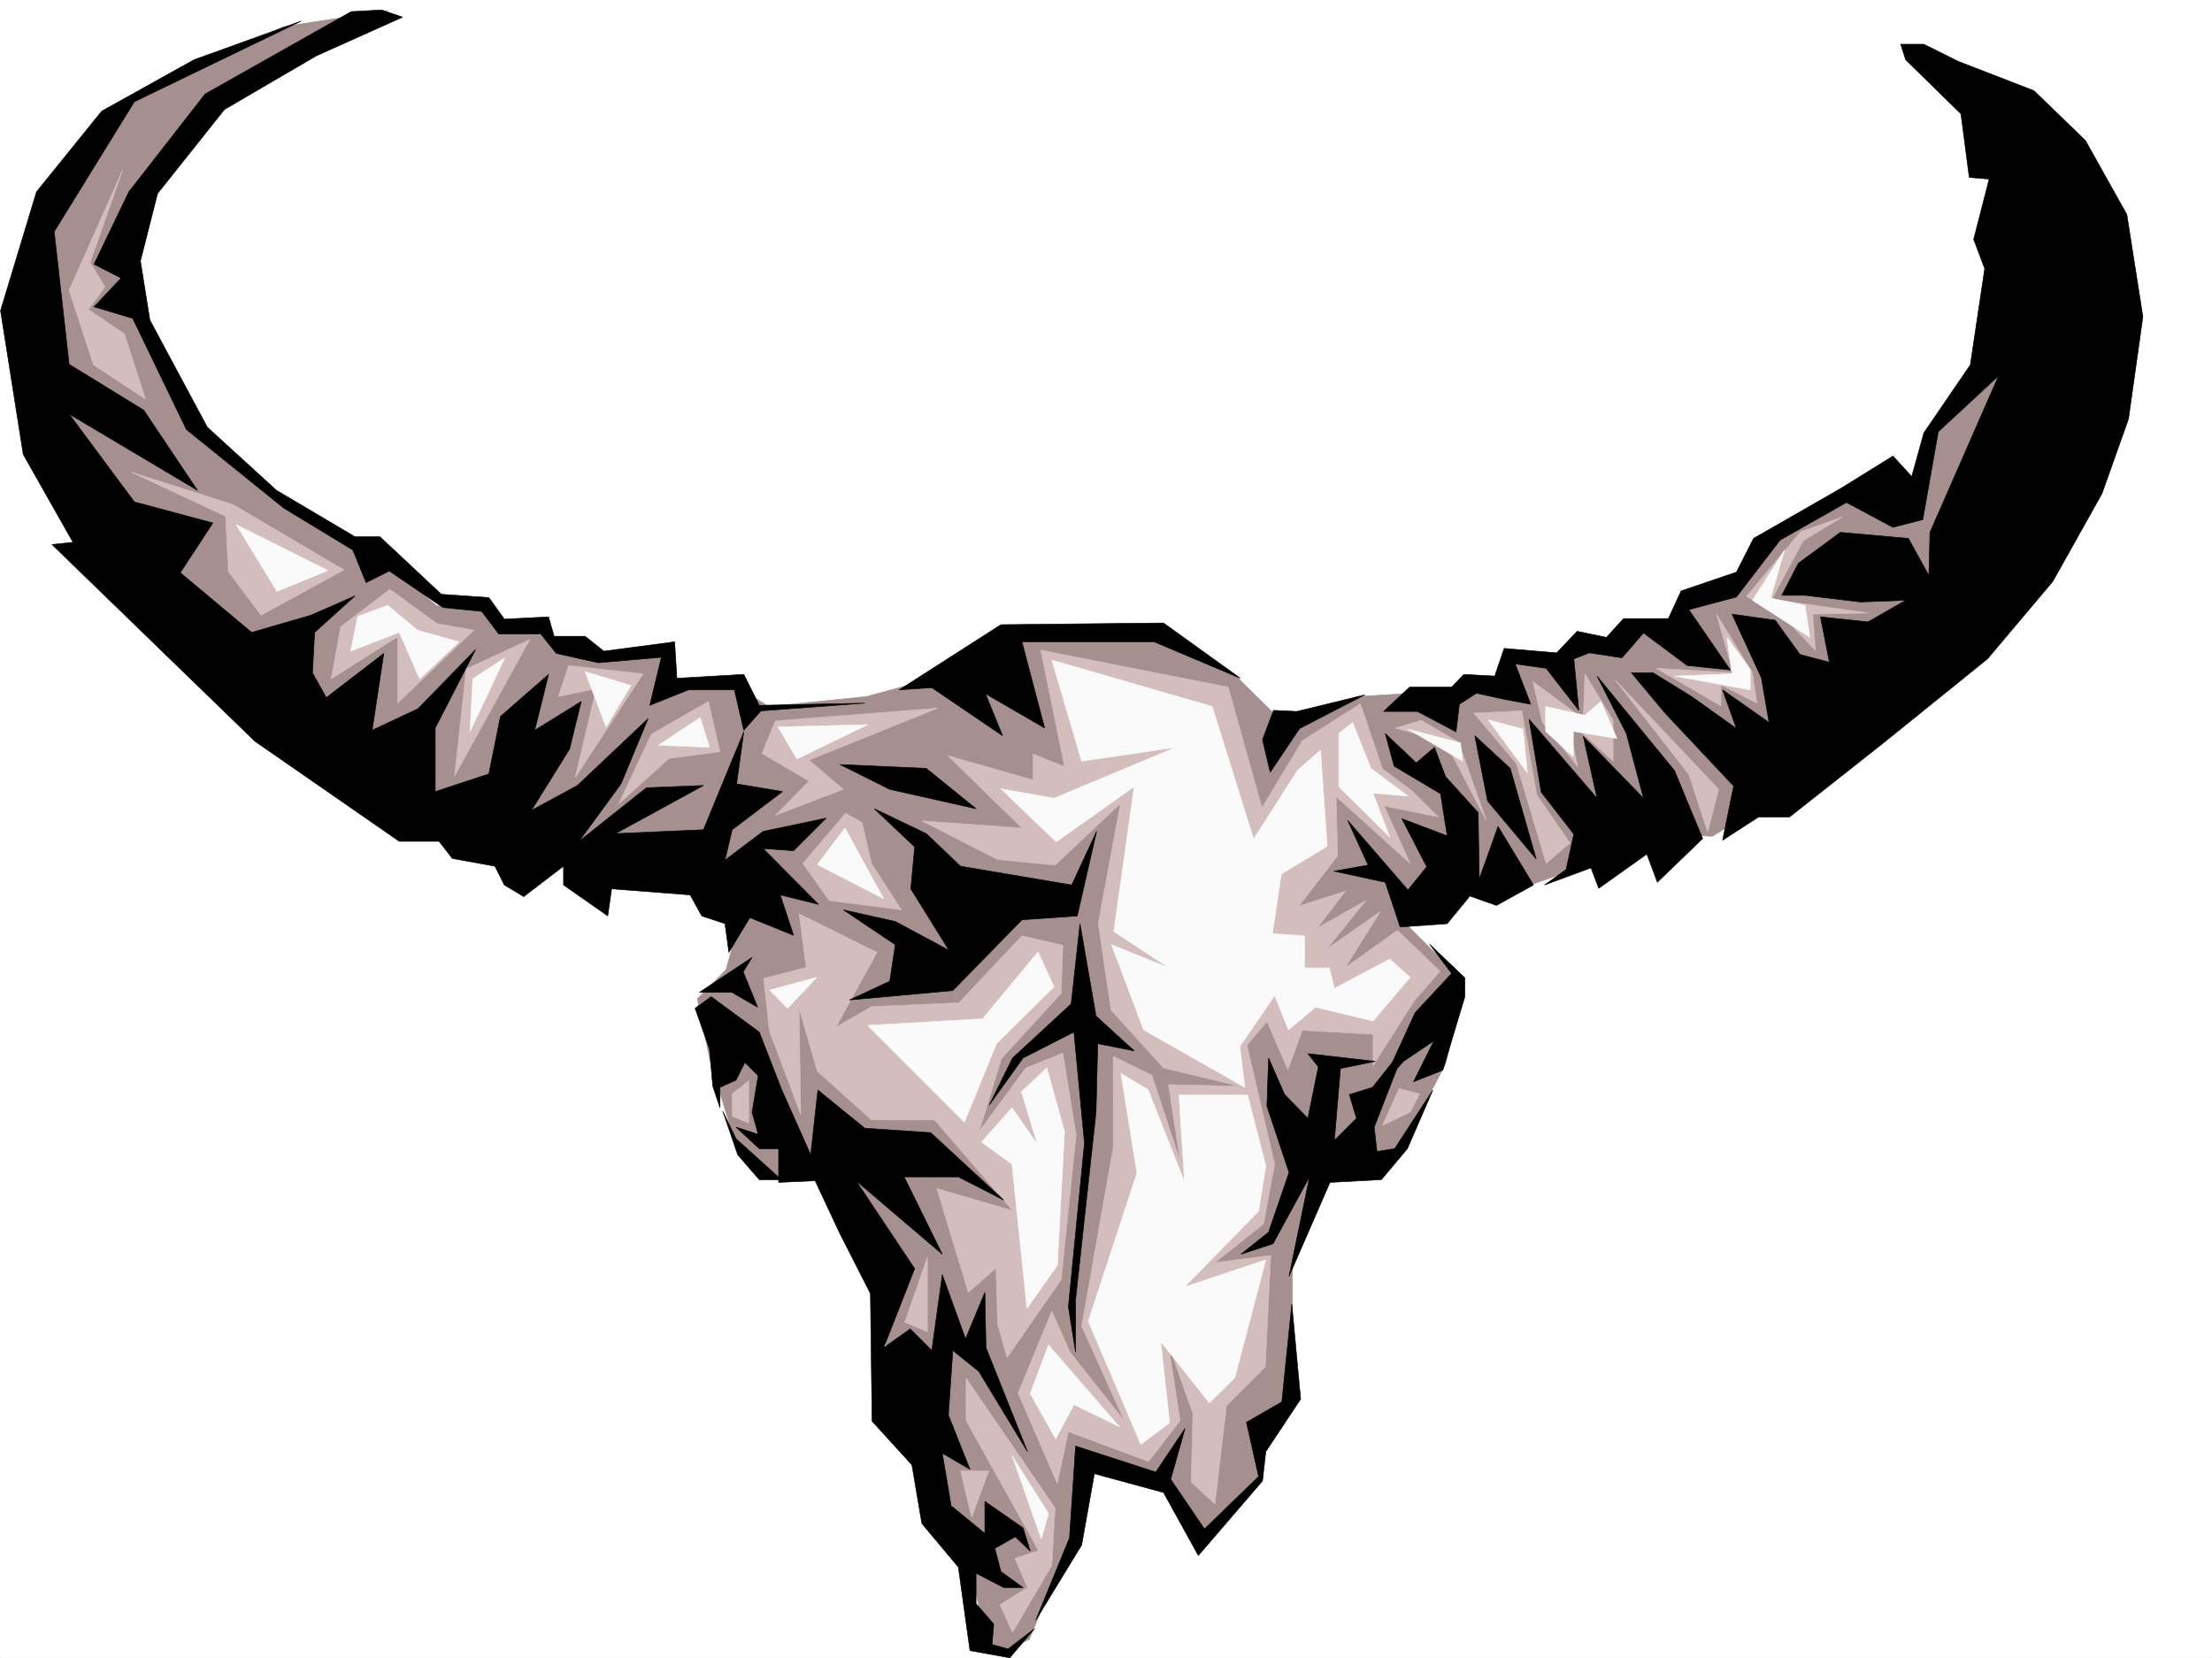
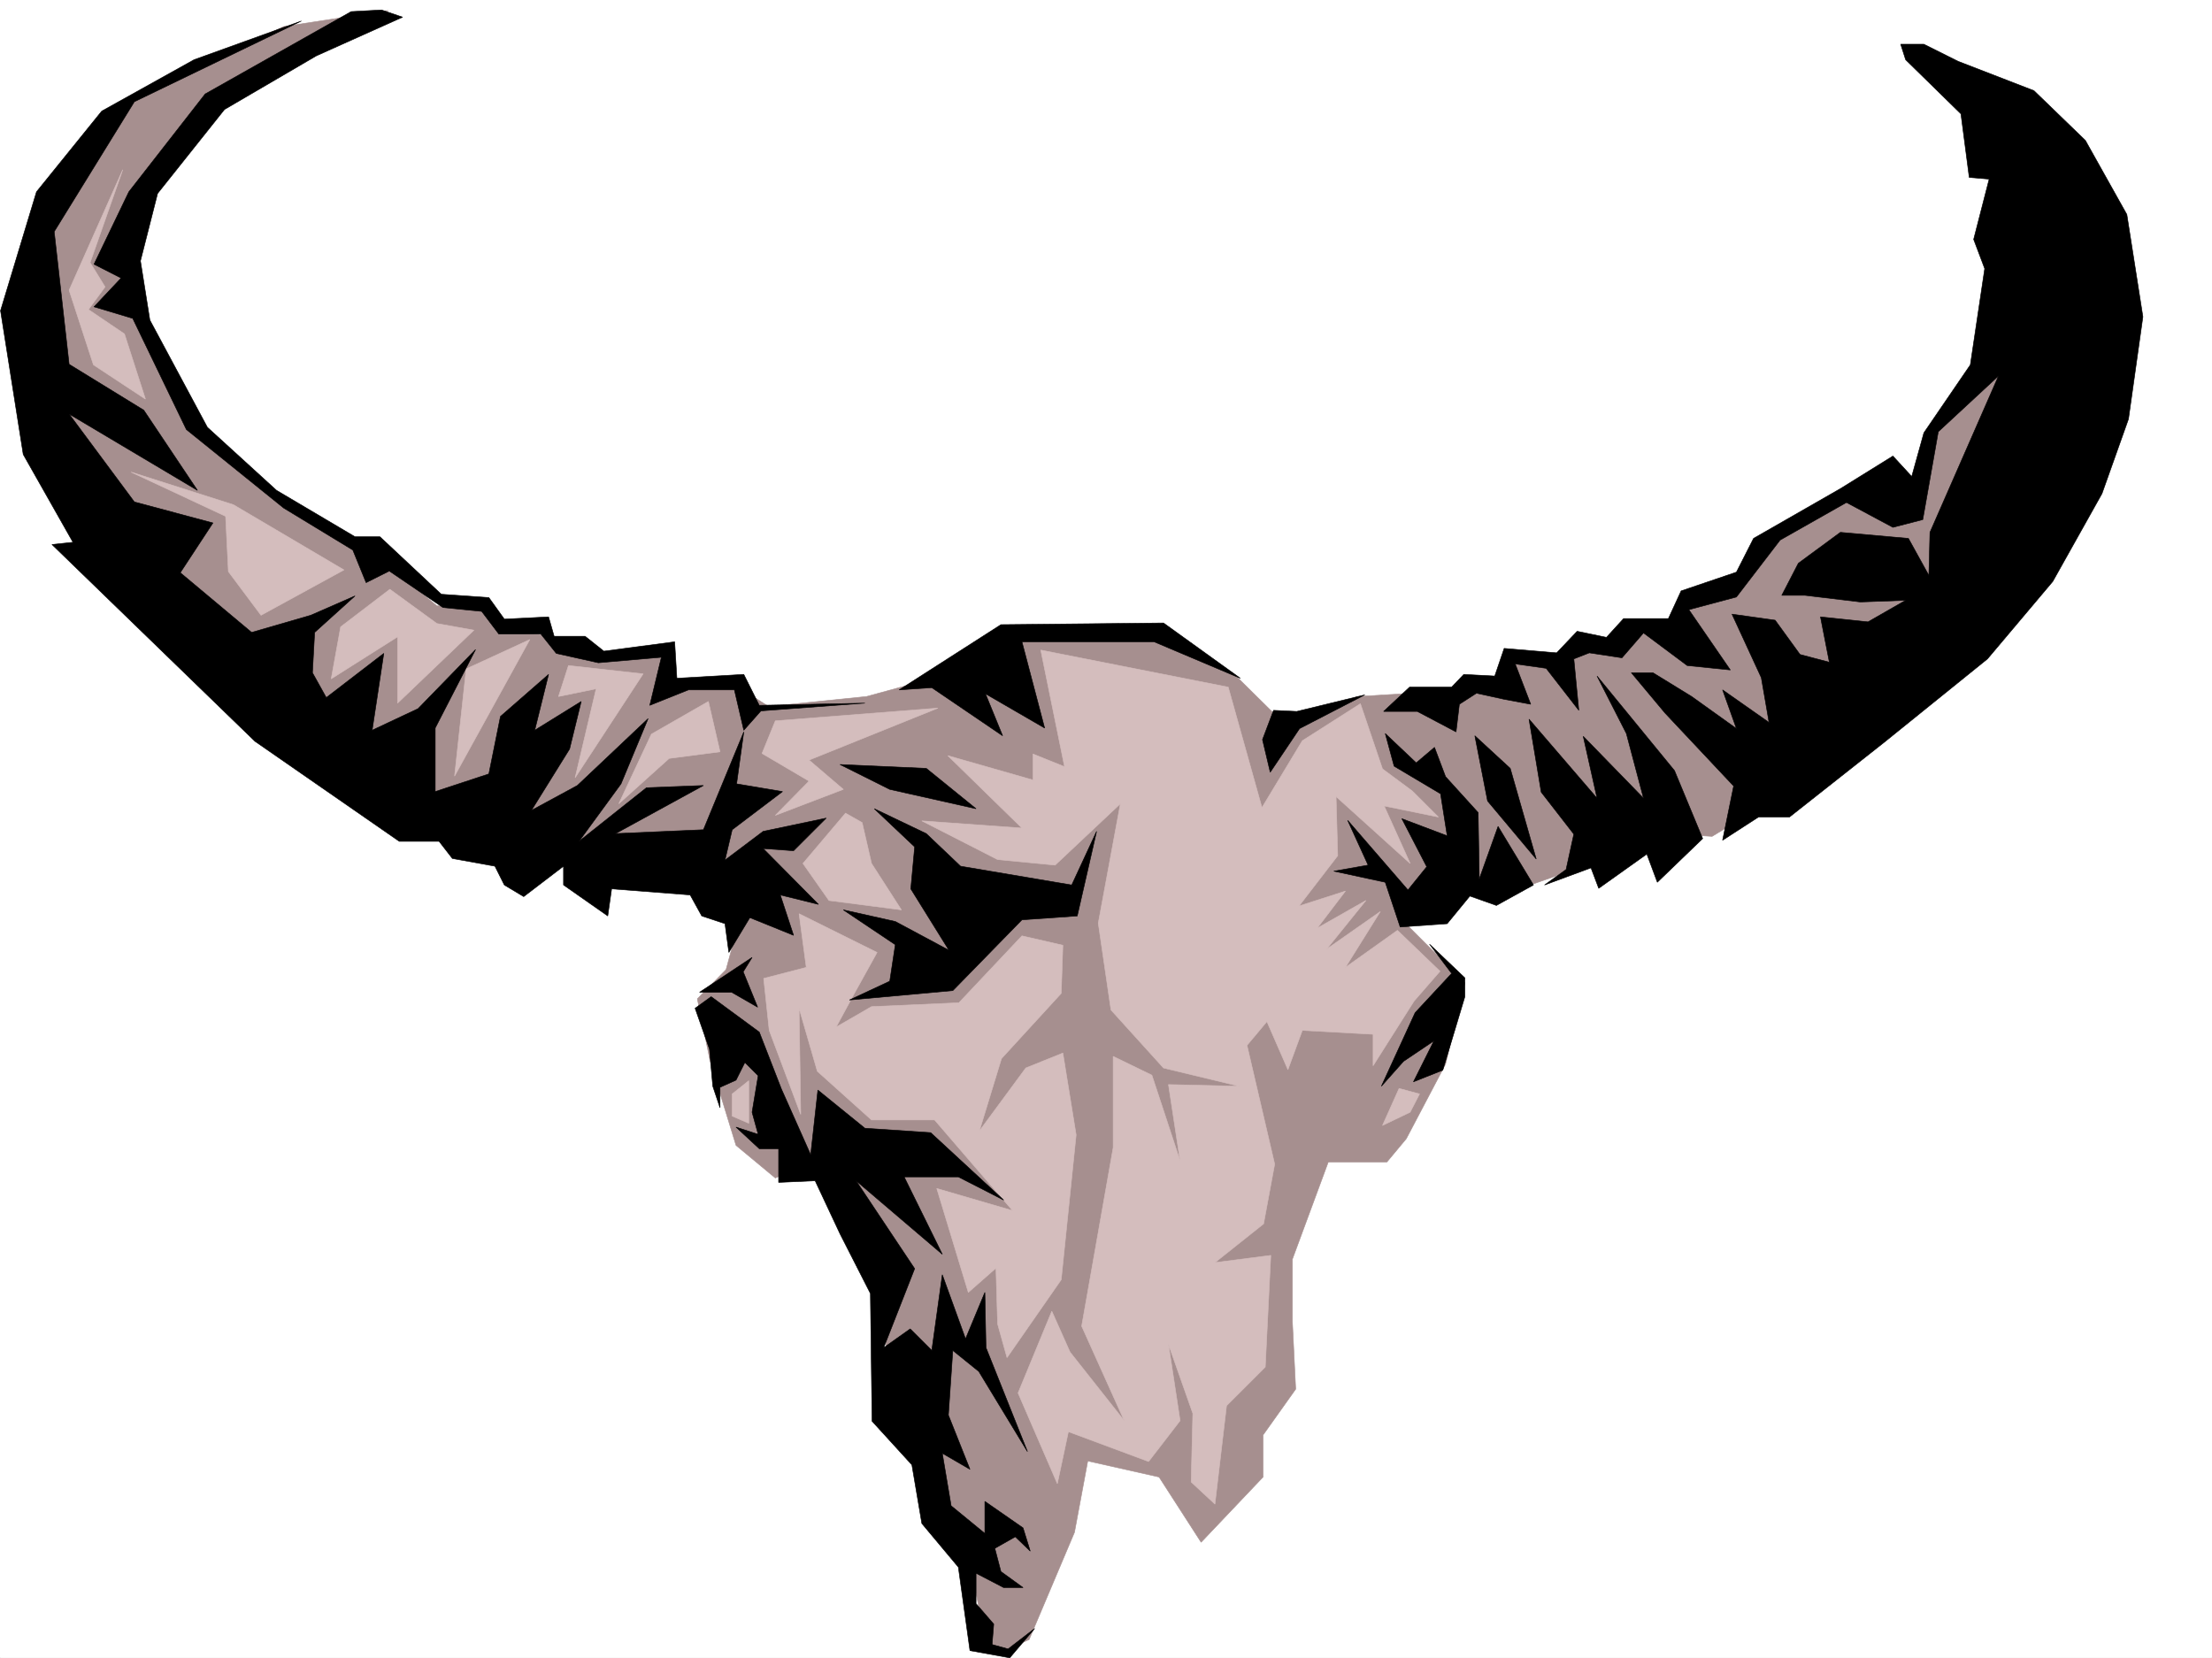
<svg xmlns="http://www.w3.org/2000/svg" width="2997.016" height="2246.662">
  <rect width="100%" height="100%" fill="#333333" stroke="none" />
  <defs>
    <clipPath id="a">
      <path d="M0 0h2997v2244.137H0Zm0 0" />
    </clipPath>
  </defs>
  <path fill="#fff" d="M0 2246.297h2997.016V0H0Zm0 0" />
  <g clip-path="url(#a)" transform="translate(0 2.16)">
    <path fill="#fff" fill-rule="evenodd" stroke="#fff" stroke-linecap="square" stroke-linejoin="bevel" stroke-miterlimit="10" stroke-width=".743" d="M.742 2244.137h2995.531V-2.16H.743Zm0 0" />
  </g>
  <path fill="#a68f8f" fill-rule="evenodd" stroke="#a68f8f" stroke-linecap="square" stroke-linejoin="bevel" stroke-miterlimit="10" stroke-width=".743" d="M525.973 14.234 384.352 35.973 168.598 137.828 49.46 322.808l8.992 286.137 286.215 361.79 256.223 136.304 237.53 61.426h88.407l74.914 79.371-17.984 65.926-38.945 39.683 17.242 83.91 35.191 114.602 53.215 44.184 48.68-21.7 101.152 180.485v149.832l44.223 65.883 26.234 101.113 44.184 48.719 21.738 110.105 26.98 4.496 30.692-13.492 61.465-145.332 17.988-96.617 96.656 21.738 56.93 88.367 83.906-88.367v-56.93l44.223-62.168-4.496-92.117v-83.91l48.68-131.805h79.448l26.2-31.476 53.215-101.113 26.195-110.106-83.906-83.91 83.906-52.39 88.445 3.71 74.914-26.195 101.153-44.184 70.421 4.496 79.41-47.933 352.919-348.305 17.242-299.625-149.871 140.84-21.739 92.863-79.414-13.488-132.625 70.418-30.695 65.922-70.457 17.945-26.2 35.23-48.718 4.497-21.738 21.699h-44.184l-35.226 22.484-62.172-4.496-26.235 39.688-105.648 8.25-74.914 4.496-101.152 35.187-66.668-65.882-96.653-56.93H1376.4l-122.891 65.883-79.414 21.742-132.625 13.488-48.719-30.73h-79.414l-12.746-44.184-97.399 8.992-56.93-30.695-70.417-4.496-22.485-35.227h-61.464l-79.41-66.668-119.137-65.883L257.004 578.25l-83.91-171.531 13.453-110.106 96.656-146.078L393.348 62.91Zm0 0" />
  <path fill="#d4bdbd" fill-rule="evenodd" stroke="#d4bdbd" stroke-linecap="square" stroke-linejoin="bevel" stroke-miterlimit="10" stroke-width=".743" d="M166.332 229.945 93.645 393.23l32.96 101.11 70.457 46.453-28.464-88.406-48.72-32.922 22.485-30.735-20.254-32.96zm11.262 409.731 138.61 44.183 149.827 88.368-112.37 61.425-44.224-59.16-3.753-74.914zM528.242 798.46l-66.707 50.911-12.746 70.418 89.93-56.93v89.891l103.383-98.883-50.207-8.996zm189.555 68.153-86.176 39.688-15.719 145.293zM770.23 901.8l-13.488 41.958 50.945-10.48-28.464 120.585 92.16-140.8zm189.56 48.68-77.185 44.223-44.183 94.348 68.191-61.426 68.934-8.953zm182.831 119.102-92.16 35.227 45.707-46.45-63.695-37.457 17.988-44.183 220.289-17.242-174.582 70.418zm141.617-45.672 100.371 98.106-135.597-9.739 102.636 52.434 77.926 7.508 88.406-83.168-29.953 161.797 17.207 117.613 71.2 78.629 102.636 24.71-95.91-2.226 15.758 103.34-38.242-116.086-52.434-25.457v123.598l-42.695 241.91 57.672 128.094-73.43-92.903-24.71-55.406-45.708 110.848 53.215 122.855 14.973-70.422 108.66 40.43 42.699-55.402-15.758-103.383 33 93.644-2.27 92.864 32.22 29.949 15.718-133.29 52.473-52.433 7.469-151.316-75.66 9.734 65.921-52.433 15.016-80.899-37.496-161.012 26.976-32.218 28.465 65.18 19.512-53.216 95.875 5.278v42.66l55.48-87.625 35.192-40.43-57.672-55.441-70.457 50.203 47.23-75.66-72.687 50.91 53.176-65.883-65.922 37.418 38.203-50.168-62.914 20.215 52.433-68.148-2.23-80.157 100.371 90.633-35.191-77.887 73.43 14.977-35.227-35.191-40.469-29.989-29.95-88.367-78.671 50.164-54.7 90.637-45.706-163.281-253.996-50.168 32.218 158.043-42.695-17.243v35.231zm-138.648 77.89-57.672 68.15 35.23 50.206 98.141 12.707-40.469-62.914-12.746-55.402zm0 0" />
  <path fill="#d4bdbd" fill-rule="evenodd" stroke="#d4bdbd" stroke-linecap="square" stroke-linejoin="bevel" stroke-miterlimit="10" stroke-width=".743" d="m1082.68 1238.102 105.648 52.433-30.734 55.445-24.711 45.669 47.937-27.684 118.395-5.238 85.394-90.637 55.446 12.71-2.23 65.18-80.938 88.364-29.95 98.14 62.91-85.394 50.208-20.215 17.984 110.852-20.215 196.242-73.43 105.61-12.746-45.712-2.23-75.617-37.457 32.96-42.734-140.839 102.675 29.953-105.648-122.812h-85.434l-73.43-65.926-24.71-85.395 2.226 143.813-42.695-113.86-7.508-70.378 57.711-14.977zm812.925 236.711-22.48 50.164 37.457-17.946 12.746-24.75zm-881.117-10.477v57.672l-22.48-9.738v-29.989zm0 0" />
-   <path fill="#d4bdbd" fill-rule="evenodd" stroke="#d4bdbd" stroke-linecap="square" stroke-linejoin="bevel" stroke-miterlimit="10" stroke-width=".743" d="m1256.52 1703.274-30.735 88.367 30.734 12.746zm52.43 164.026 120.624 175.99-4.496 77.925-53.176 90.633-17.242-37.457 37.457-23.227-17.242-39.687L1407.09 2101l-98.14-176.027zm0 0" />
-   <path fill="#d4bdbd" fill-rule="evenodd" stroke="#d4bdbd" stroke-linecap="square" stroke-linejoin="bevel" stroke-miterlimit="10" stroke-width=".743" d="M1301.445 1993.121h38.239l-23.227 62.914zm588.922-1006.668 68.192 19.473L2014 1112.277l-37.457-106.351-50.945-29.95zm106.391-20.215 57.71 68.153 40.43 135.558 32.22-27.722-44.927-65.141-20.253-113.856zm80.156-42.695 12.746 55.402 47.977 59.942-12.746-62.91 60.683 55.402v-55.402l-38.203-62.915-2.266 60.645zm110.886-3.012 100.41 128.836 25.493 77.887 14.977-57.672zm56.227-14.976 104.125 5.984-22.484-79.375 48.719 79.375 5.98 41.211-48.68-24.711v28.465zm122.11-97.36 73.43-87.66 56.93-20.215-53.177 32.22-42.699 79.37 130.36 18.73-74.915 1.524 3.715 49.422-44.925-47.191zm0 0" />
-   <path fill="#fafafa" fill-rule="evenodd" stroke="#fafafa" stroke-linecap="square" stroke-linejoin="bevel" stroke-miterlimit="10" stroke-width=".743" d="m319.918 710.8 55.441 90.634 68.934-28.465zM525.23 820.16l-40.468 14.977-9.735 47.195 65.922-25.457 27.723 62.914 53.215-50.164-56.188-15.758zm158.825 71.164-43.442 28.465-3.754 71.16zm108.66 18.726 28.465 74.919 33.703-56.188zm155.851 62.173-56.187 37.457 68.894 2.972zm105.649 12.746 121.367-3.012-95.914 46.453zm90.633 137.047 52.472 95.87-89.93-46.41zm280.23-227.68 40.469 137.043 127.348-18.727-164.805 68.934-71.945-12.75 74.914 71.906 105.648-74.914-27.723 196.242 74.957 49.461-77.925-31.476 43.437 115.347 137.125 77.926-6.765-55.445 47.234-68.895 18.73 46.414 36.715-30.695 77.887 18.73 50.203-59.199-27.723-24.71-74.914 39.726-6.726-27.723h-33.742v-43.441l-43.442-3.008 12.004-80.898 62.172-37.457-8.996-130.32-31.473 27.718-59.199 92.863-56.187-179.742zm388.848 99.586v71.906l68.933 68.188-22.48-59.196 47.23 3.754-50.203-37.457-24.75-62.172zm93.684-5.981 74.175 43.438-3.012-24.711zm108.62-12.711 53.215 71.907-5.98-59.196zm77.926-17.984v33.703l37.457 34.45v-34.45l59.2 9.739-21.739-50.208-21.703 18.731zm245.746-93.644 6.762 49.46-77.926 2.973 102.637 18.73v-27.722zm77.926-118.317-43.441 68.152 77.925 50.165-6.765-43.442-46.45-9.734zm-1011.48 544.508-74.914 90.633-155.852 8.992 131.102 131.063 43.476-106.352 77.93-77.145zm12.004 157.297-34.485 32.219 21.738 71.164-34.484-49.461-41.21 46.449 41.21 29.95 20.254 195.5 41.21-58.415 9.735-181.27zm100.371 7.508 36.715 21.703 49.46 125.078-7.507-117.574h92.941l24.71 95.875-9.733 61.425-100.41 102.598 110.144-36.715-41.953 159.567-34.488 34.449-65.922-83.168 12.004 110.105-38.98 29.25-71.165-167.035 65.922-200.742zm-98.141 367.734 95.91 110.852-61.426-29.953-24.75 46.453-34.445-61.426zm-49.461 149.832 39.723 113.078 9.738-34.445zm-328.168-630.684 23.969 24.711 39.726-41.953zm0 0" />
  <path fill-rule="evenodd" stroke="#000" stroke-linecap="square" stroke-linejoin="bevel" stroke-miterlimit="10" stroke-width=".743" d="m1018.984 1297.3-71.16 47.192h43.438l35.23 20.215-19.511-47.938zm-21.738 166.25 12.004-23.968 17.984 17.988-8.25 49.461 8.25 29.95-29.988-9.735 31.477 29.207h26.234v45.668l49.461-2.227 33.703 71.907 41.215 80.894 2.227 173.02 53.956 59.156 13.493 79.414 49.46 59.156 15.72 113.118 53.957 9.738 33.703-39.688-35.973 27.684-21.7-5.984 2.231-27.723-23.969-27.68v-41.215l37.457 19.473h26.235l-29.988-21.738-8.25-31.438 27.722-15.718 20.254 19.472-9.738-31.476-51.727-35.93v43.437l-45.71-37.457-11.965-71.16 37.46 21.738-29.21-73.43 5.984-87.624 35.23 28.465 65.922 108.62-56.187-140.84-1.524-74.874-26.199 62.91-31.476-86.879-14.231 102.598-29.246-29.207-35.934 25.453 41.953-107.094-79.41-119.097 116.868 99.625-51.688-104.864h73.43l61.425 31.434-98.921-91.375-89.149-5.984-63.695-51.688-9.735 87.66-39.687-89.148-29.988-77.145-65.18-47.933-21.742 15.714 19.472 55.446 4.497 50.164 9.777 29.21v-27.683zm0 0" />
-   <path fill-rule="evenodd" stroke="#000" stroke-linecap="square" stroke-linejoin="bevel" stroke-miterlimit="10" stroke-width=".743" d="m979.258 1505.508 17.988 37.457 61.465 55.441h-29.988l-29.211-33.703zm484.019-253.918-11.965 108.621-79.41 73.39-31.476 63.696 45.707-63.695 68.933-35.192 14.235 150.535-21.742 221.739 9.738 61.386v-71.125l27.723-253.914 2.265-92.902 49.422 9.738-51.687-47.195zm-5.98 707.828-8.25 124.34-45.707 111.59 62.207-101.856 17.242-96.617 93.645 25.457 47.195 85.395 86.918-101.114 4.496-39.687 47.195-71.164-11.965-128.832-13.492 132.547-47.972 27.722 16.5 73.43-73.43 71.125-45.711-67.41 19.473-68.895-39.688 59.16zm328.91-513.813-14.234 69.637-31.477-32.18-21.7-49.46-2.269 65.18 29.992 89.89-27.722 80.86-37.457 29.987 43.437-14.23 49.465-90.633-27.723 134.817 55.442-127.352 69.68-3.715 35.226-41.953 34.45-79.41-51.692 79.41-23.969 3.754-3.754-32.96 43.442-111.63-45.707 57.711-31.477 9.734 9.774 32.18-29.989 29.988 8.25-97.394 47.196-9.738-91.418-10.477zm0 0" />
  <path fill-rule="evenodd" stroke="#000" stroke-linecap="square" stroke-linejoin="bevel" stroke-miterlimit="10" stroke-width=".743" d="m1901.59 1438.098 41.21-27.723-27.722 55.445 39.727-15.718 29.949-99.625v-25.457l-47.934-45.707 29.99 39.687-49.461 53.176-45.707 99.625zM408.36 28.465 182.05 137.828 73.43 313.855l20.215 179.743 101.152 62.168 72.687 108.62-173.84-103.378 88.407 119.097 106.43 28.465-44.223 67.41 96.656 80.895 80.152-23.223 59.942-26.199-54.7 49.422-2.972 54.664 18.73 33.703 77.926-59.902-15.758 104.125 62.207-29.246 77.926-80.117-54.699 106.351v86.137l72.687-23.965 15.715-77.89 65.18-56.93-18.727 75.66 62.95-38.985-15.758 64.438-51.688 83.129 62.207-33.707 95.875-90.633-36.714 88.406-56.93 77.887 91.414-72.648 77.184-3.012-119.137 65.18 119.137-5.239 54.699-132.586-9.774 70.418 62.207 10.477-68.187 51.691-9.738 41.172 51.69-38.941 85.434-17.989-44.222 44.223-41.211-3.012 74.914 75.66-51.688-12.746 17.985 54.7-59.2-23.97-28.464 47.157-5.238-38.945-31.477-10.477-15.715-28.465-106.394-8.25-5.239 36.715-59.941-41.957v-25.453l-53.957 41.211-26.234-15.758-12.747-25.453-57.675-10.476L594.906 1140H540.95l-195.54-135.559L70.418 737.777l28.465-3.011-67.406-119.059L.742 420.949 49.461 259.9l88.406-109.364 125.121-69.637Zm0 0" />
  <path fill-rule="evenodd" stroke="#000" stroke-linecap="square" stroke-linejoin="bevel" stroke-miterlimit="10" stroke-width=".743" d="M475.77 15.719 277.96 127.348l-103.378 132.55-47.195 98.141 36.715 18.73-36.715 38.942 52.433 15.719 72.688 150.535 131.844 106.39 93.683 56.93 17.988 44.184 31.438-15.758 72.684 49.46 52.472 5.24 23.227 30.694h56.93l20.956 26.235 56.97 12.71 85.394-7.468-15.719 65.14 52.434-20.956h62.207l12.746 54.699 23.226-26.235 140.84-10.48-143.105 2.973-20.961-41.918-90.672 5.242-3.012-49.422-95.91 12.707-25.453-20.215h-41.957l-7.508-26.238-59.938 3.012-20.957-29.207-64.437-4.496L514.75 727.3h-33.742l-106.39-62.914-93.645-85.395L203.047 433.7 190.3 353.543l23.222-91.379 90.676-113.86L428.574 75.66l116.871-52.433-28.465-9.739Zm742.507 919.047 137.867-88.368 220.29-2.27 104.125 74.919-116.872-49.422H1384.61l30.735 116.828-80.157-46.45 23.227 56.93-95.914-65.18zm-33.703 161.05 70.418 33.703 46.453 44.184 150.614 25.453 33.703-72.644-26.2 114.601-74.953 5.239-93.644 95.875-140.094 12.746 54.66-25.496 7.508-49.422-70.418-47.192 70.418 15.758 72.688 38.941-51.692-83.164 5.238-56.89zm-46.453-59.941 67.41 33.707 116.91 26.234-67.449-54.699zm587.402-73.391-14.976 39.688 10.48 44.183 39.723-59.16 88.406-45.668-92.16 22.446zM2581.93 80.898l74.914 73.391 11.261 86.137 26.98 2.27-20.995 81.64 14.973 39.684-19.473 130.32-62.95 92.12-16.46 59.2-25.492-27.723-71.165 44.184-117.652 67.406-23.223 45.707-74.917 25.457-17.243 37.457h-60.683l-23.227 25.454-39.722-8.211-27.723 29.207-71.164-6.02-12.746 37.457-41.953-2.23-16.461 17.207h-56.97l-35.19 32.96h45.667l52.473 27.723 4.496-37.46 23.227-14.973 37.457 8.25 35.972 6.722-20.996-54.66 41.953 5.98 44.223 56.93-6.762-69.675 20.997-8.211 44.222 6.726 29.207-33.703 59.196 44.18 58.417 5.984-56.187-81.64 64.437-17.204 59.196-77.144 89.93-50.95 62.914 33.704 40.468-10.477 20.996-119.097 81.641-75.66-92.902 212-1.485 58.413-27.722-50.203-92.16-8.21-56.97 41.913-22.44 43.442h31.433l74.957 8.992 61.426-2.227-50.95 29.208-64.433-6.766 12.004 61.426-39.727-10.477-33.703-46.453-58.457-8.211 39.727 86.14 10.476 60.641-62.949-44.18 18.73 52.43-60.683-43.437-52.434-32.219h-29.246l45.707 54.7 92.903 98.847-14.977 73.43 48.719-31.477h41.953l128.133-101.113 140.093-113.117 88.407-104.868 66.703-119.058 35.933-101.113 19.512-138.57-21.738-138.571-56.188-100.367-69.675-67.41-102.68-39.727-46.45-23.184h-31.437zm-684.836 1175.188-20.215-60.64-69.676-15.016 46.45-8.211-27.723-60.684 81.68 94.387 25.456-31.477-33.707-65.14 61.426 23.187-8.992-56.93-62.91-37.417-12.004-44.223 41.953 39.726 24.75-20.996 14.977 39.723 44.183 48.68 1.524 89.89 25.453-71.16 47.976 79.371-50.203 27.723-35.972-12.746-30.735 37.457zm0 0" />
  <path fill-rule="evenodd" stroke="#000" stroke-linecap="square" stroke-linejoin="bevel" stroke-miterlimit="10" stroke-width=".743" d="m2092.672 1199.156 29.207-20.957 10.48-47.933-44.183-56.93-16.5-98.887 92.156 107.137-18.727-83.91 81.68 83.91-23.226-87.664-39.727-77.887 104.906 128.09 38.2 92.121-61.426 59.2-14.23-38.204-65.18 46.414-10.48-27.722zm-94.426-202.222 47.973 44.183 35.191 122.852-65.922-78.63zm0 0" />
</svg>